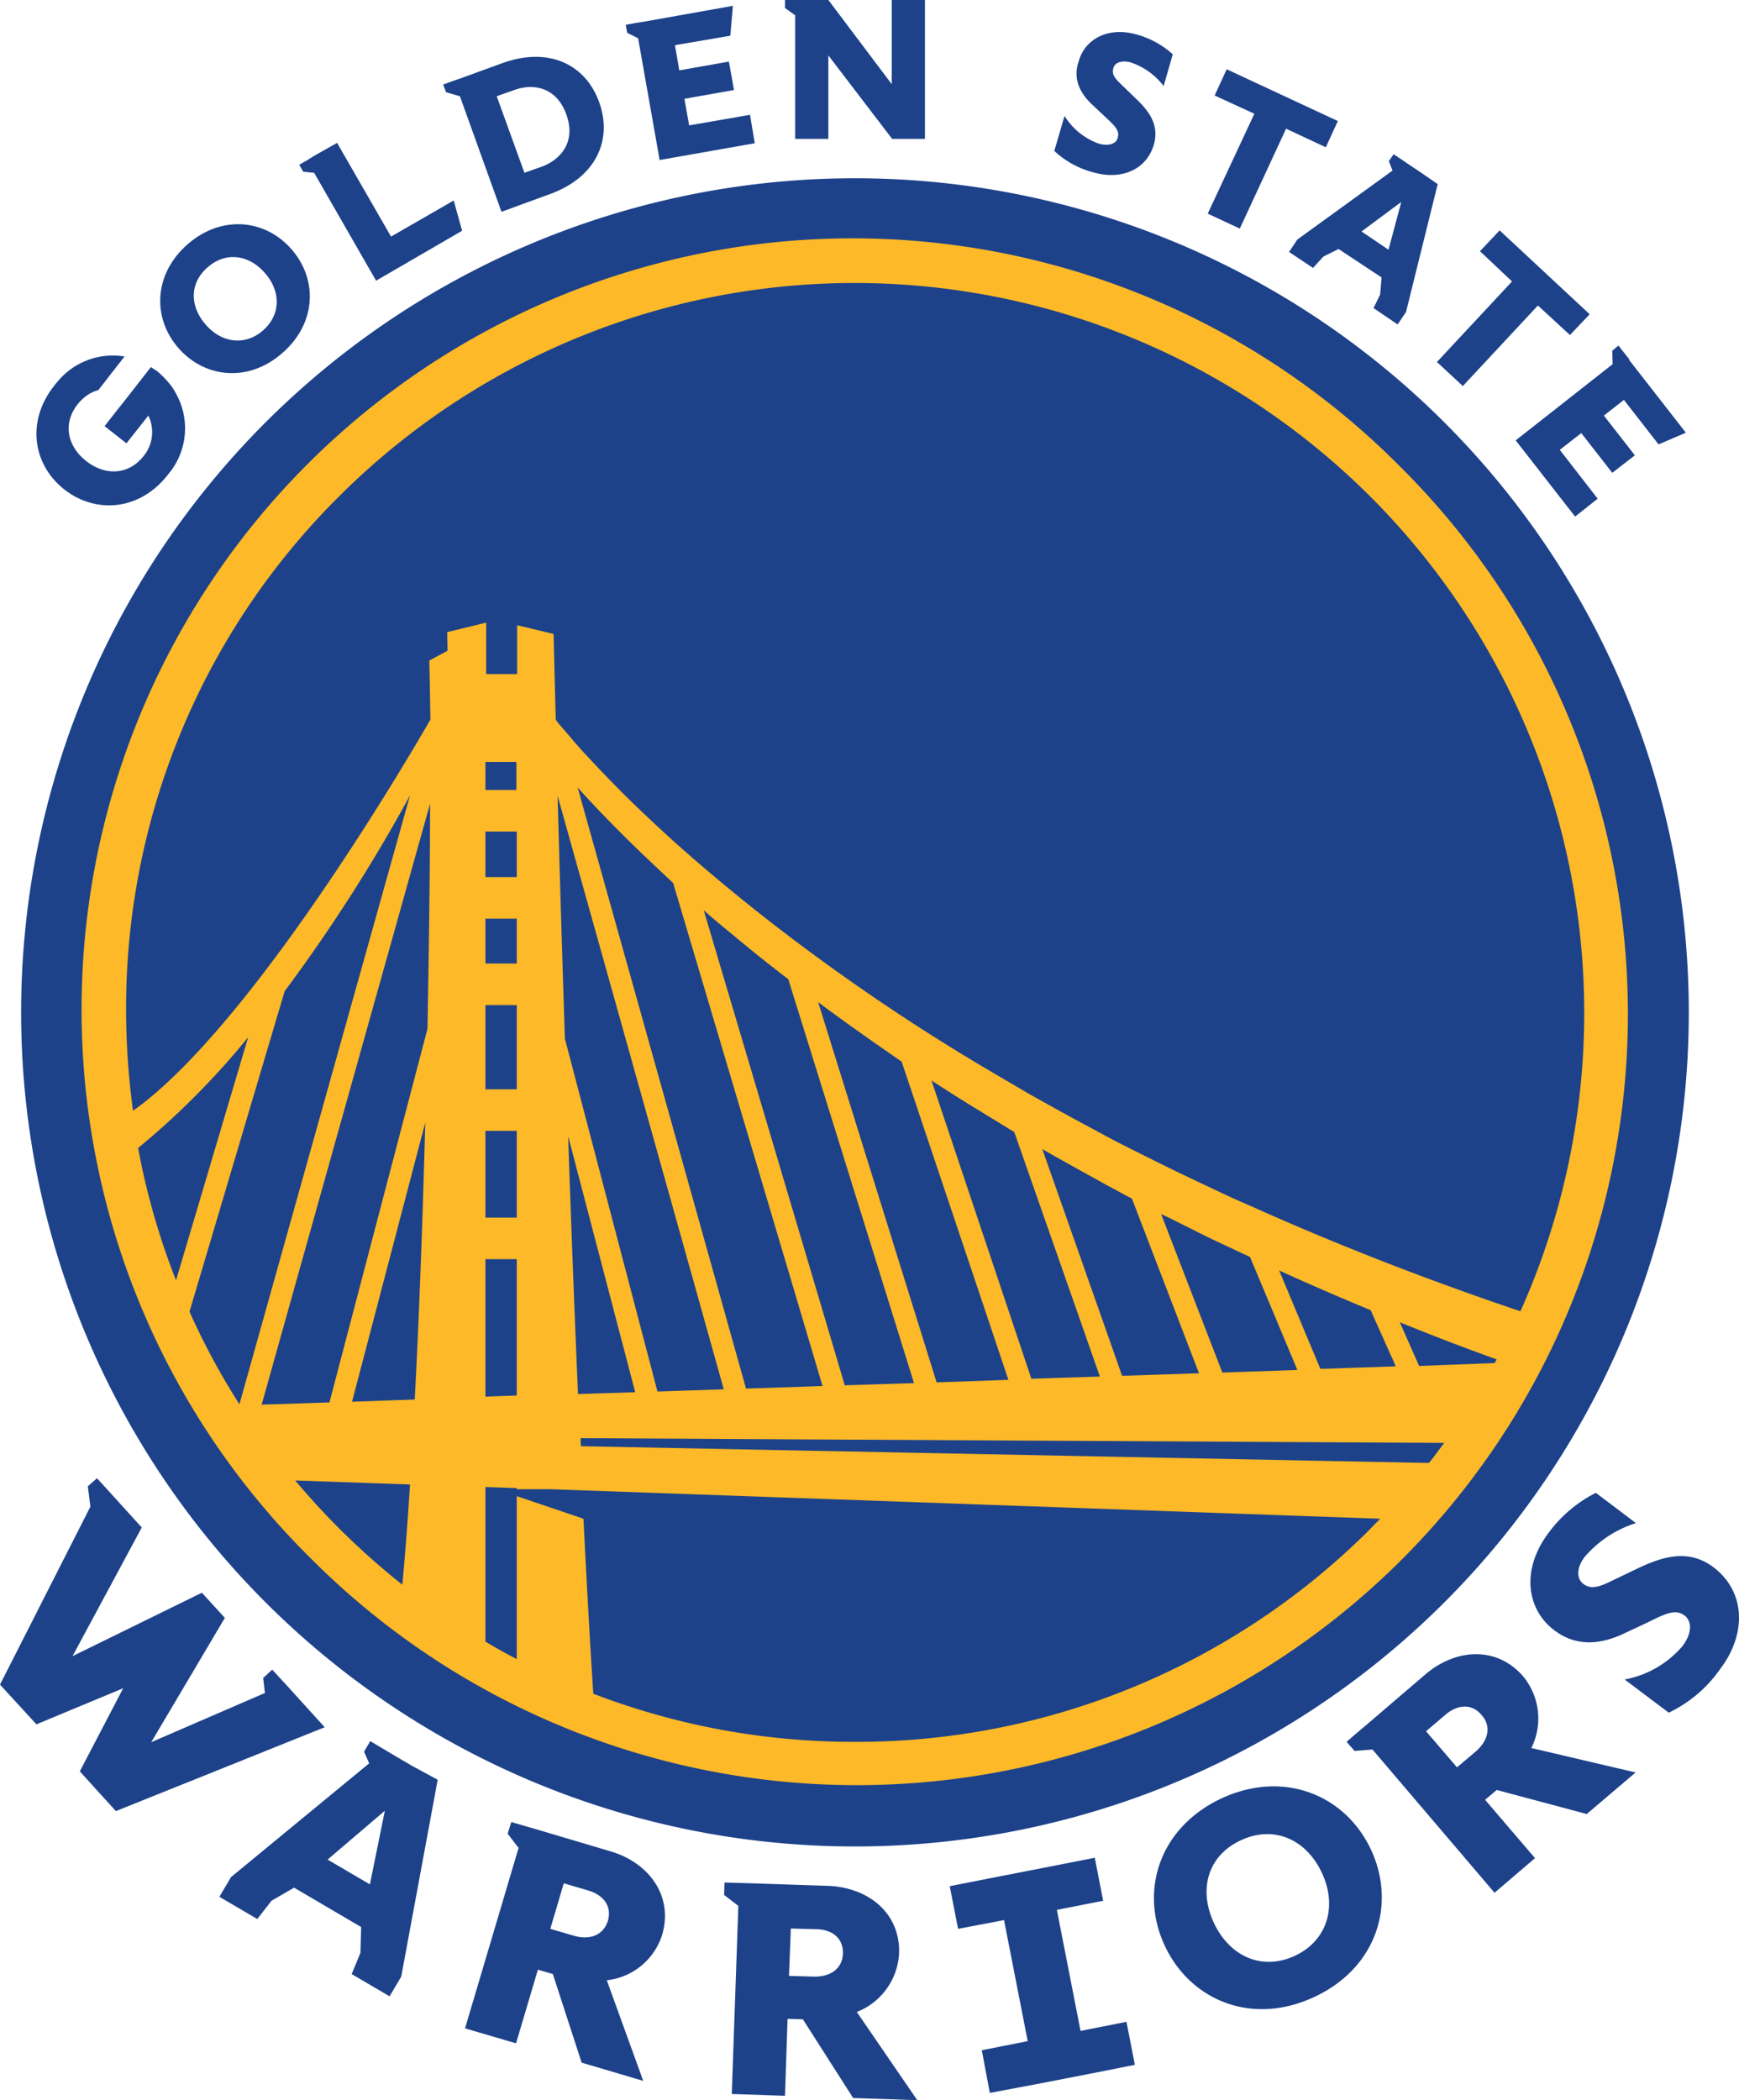
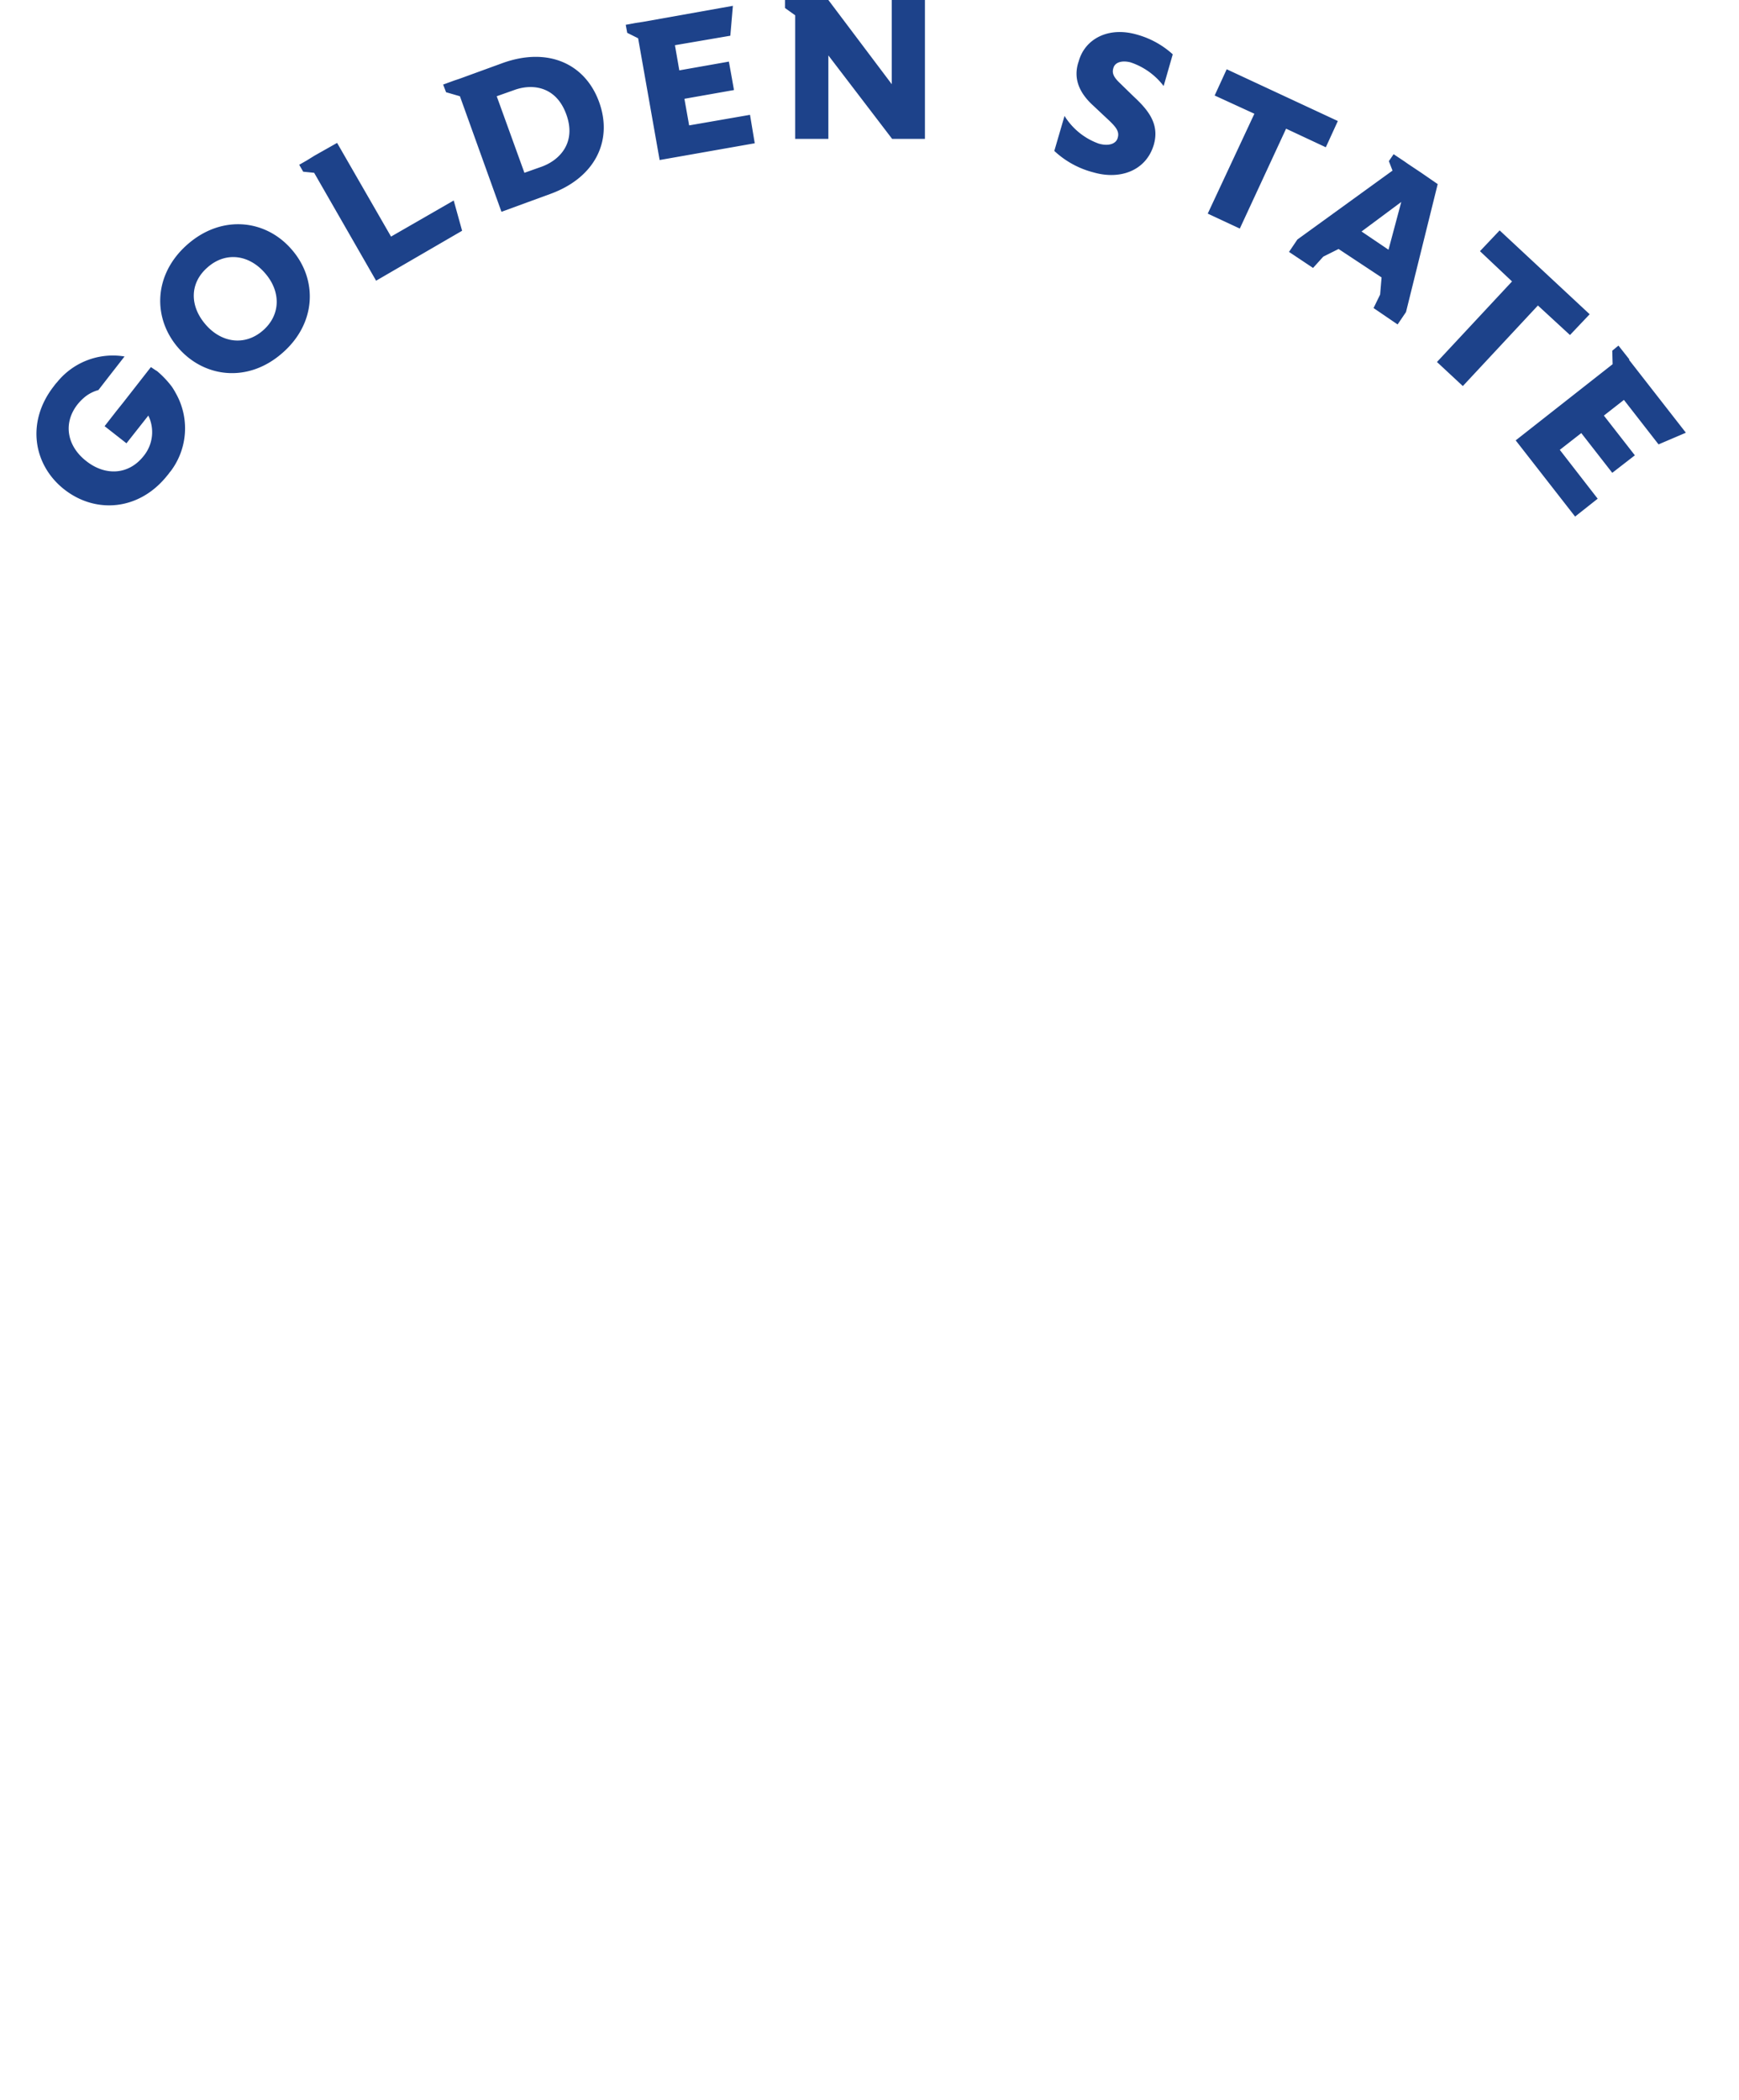
<svg xmlns="http://www.w3.org/2000/svg" width="229.974" height="277.65" viewBox="0 0 229.974 277.65">
  <path fill="#1d428a" d="M117.933 11.133 109.547 0h-5.735v1.06l1.349.964v16.338h4.386V7.326l8.434 11.036h4.337V0h-4.385v11.133zM87.233 21.157l12.578-2.216-.626-3.76-8.049 1.398-.626-3.518 6.554-1.157-.289-1.639-.385-2.12-6.555 1.157-.578-3.326 7.325-1.253.338-3.952-11.904 2.121-.964.144-1.302.241.193 1.061 1.446.722 2.844 16.097zM66.316 28.001l6.458-2.361c5.976-2.17 8.29-7.085 6.458-12.145s-6.747-7.326-12.771-5.157l-5.687 2.072-.723.241-1.446.53.385 1.012 1.832.53Zm-.627-15.278 2.314-.819c2.361-.867 5.542-.53 6.892 3.23 1.35 3.71-.868 6.023-3.23 6.891l-2.313.82ZM49.737 37.11l11.374-6.603-1.109-4-8.289 4.771-7.133-12.386-2.988 1.687-1.012.627-1.012.578.53.916 1.446.144 8.193 14.266zM38.556 32.965c-3.422-3.952-9.205-4.626-13.736-.675s-4.675 9.736-1.253 13.688 9.205 4.675 13.736.723c4.578-3.952 4.723-9.784 1.253-13.736m-11.374 9.928c-2.12-2.458-2.12-5.494.289-7.566 2.362-2.073 5.446-1.687 7.567.77 2.12 2.41 2.12 5.543-.29 7.616s-5.494 1.59-7.566-.82M19.953 48.532l-3.615 4.627-.964 1.205-1.542 1.976 2.892 2.265 2.891-3.663a4.982 4.982 0 0 1-.626 5.35c-1.976 2.506-5.06 2.65-7.567.674-2.554-1.976-3.133-5.012-1.157-7.518a6.697 6.697 0 0 1 1.013-1.012 4.898 4.898 0 0 1 1.735-.868l1.494-1.927 1.88-2.41.096-.097c-.097 0-.193-.048-.29-.048a9.47 9.47 0 0 0-8.626 3.422 5.121 5.121 0 0 0-.434.53C3.422 55.761 4.386 61.497 8.53 64.726s9.929 2.795 13.64-1.928c.144-.145.24-.338.385-.482a9.402 9.402 0 0 0 .675-10.362 8.382 8.382 0 0 0-.53-.868 12.674 12.674 0 0 0-1.928-2.024c-.337-.193-.578-.385-.82-.53M144.488 13.88l1.59 1.494c1.35 1.253 2.024 1.88 1.735 2.844-.192.77-1.156 1.156-2.506.77a8.824 8.824 0 0 1-4.53-3.662l-1.35 4.627a11.916 11.916 0 0 0 5.205 2.843c3.519 1.012 6.94-.24 7.953-3.663.77-2.699-.675-4.53-2.651-6.361l-1.832-1.784c-.867-.819-1.06-1.35-.867-1.976.193-.77 1.108-1.06 2.265-.77a9.11 9.11 0 0 1 4.386 3.132l1.205-4.193a11.653 11.653 0 0 0-4.723-2.603c-3.808-1.108-6.892.579-7.711 3.519-.723 2.072-.097 4 1.83 5.783M159.717 28.242l4.242 1.976 6.12-13.205 5.254 2.458 1.59-3.47-14.699-6.844-1.591 3.47 5.253 2.41-6.169 13.205zM171.573 31.664l-1.108 1.639 3.18 2.12 1.35-1.494 2.024-1.012 2.844 1.88 2.843 1.88-.192 2.264-.868 1.784 3.18 2.168 1.11-1.638 4.192-16.917-2.168-1.494-1.735-1.156-.482-.338-1.446-.964-.627.916.482 1.253ZM185.31 26.7l-1.687 6.313-1.783-1.204-1.783-1.205ZM195.719 33.206l4.241 4-9.928 10.651 3.422 3.181 9.928-10.651 4.241 3.904 2.603-2.747-11.905-11.085-2.602 2.747zM209.117 57.255l4.097 5.254 2.988-2.314-4.097-5.253 2.651-2.072 4.578 5.879 3.615-1.542-7.518-9.639.048-.048-1.446-1.831-.819.674.048 1.784-12.82 10.072 7.856 10.073 2.988-2.362-5.012-6.458 2.843-2.217z" />
-   <path fill="#1d428a" d="M223.335 133.837a110.27 110.27 0 1 1-110.27-110.27 110.277 110.277 0 0 1 110.27 110.27" />
-   <path fill="#fdb927" d="M185.164 61.69A101.964 101.964 0 1 0 40.966 205.887 101.964 101.964 0 1 0 185.164 61.689M44.87 65.593a96.489 96.489 0 0 1 156.2 107.764c-11.712-3.952-23.23-8.386-34.508-13.399-1.494-.674-2.988-1.3-4.434-1.976l-4.386-2.072-2.217-1.06-2.168-1.06-4.338-2.17a120.375 120.375 0 0 1-4.29-2.264l-2.168-1.157c-.723-.386-1.398-.771-2.12-1.157l-4.242-2.361-4.193-2.458a274.01 274.01 0 0 1-32.146-21.929c-5.06-4.048-10.024-8.241-14.699-12.723-2.362-2.217-4.627-4.53-6.844-6.892-.53-.578-1.108-1.157-1.638-1.783-.53-.579-1.06-1.205-1.59-1.832s-1.061-1.205-1.543-1.831c0-.048-.048-.048-.048-.097-.193-7.084-.29-11.325-.29-11.325l-4.819-1.157v6.458h-4.096v-6.795l-5.157 1.253.048 2.458-2.41 1.3c.049 2.025.097 4.676.145 7.808-1.976 3.422-23.326 40.34-39.327 51.713a99.457 99.457 0 0 1-.916-13.157A95.343 95.343 0 0 1 44.87 65.593m126.704 115.523-9.928.337-8.096-20.964 1.59.77 4.434 2.218c1.494.723 2.988 1.397 4.482 2.12.434.193.867.386 1.253.579Zm-2.41-13.157c4 1.831 8.05 3.566 12.098 5.253l3.325 7.422-9.976.337Zm-10.602 13.59-10.17.338-10.554-29.977 2.024 1.157 2.169 1.204c1.446.82 2.892 1.59 4.337 2.41l3.326 1.783Zm-13.11.434-9.06.29-13.205-39.424c2.024 1.302 4.048 2.603 6.12 3.856l4.242 2.602.578.338Zm-12.096.434-9.494.338-15.664-50.268c3.615 2.7 7.326 5.302 11.037 7.856Zm-12.483.434-9.157.29-18.65-62.799c1.3 1.157 2.65 2.265 4 3.374a207.84 207.84 0 0 0 7.18 5.735Zm-12.096.386-10.121.337L76.389 104.1c1.927 2.168 3.952 4.24 6.024 6.313 2.169 2.169 4.386 4.241 6.603 6.314Zm-13.061.433-8.772.29-12.241-46.653a6583.358 6583.358 0 0 1-.964-32.098Zm-11.712.386-7.566.24a3673.4 3673.4 0 0 1-1.301-34.073Zm106.993 6.699c-.675.867-1.301 1.783-2.024 2.65l-112.15-2.216-.048-1.06Zm-3.326-10.17-2.554-5.783a318.624 318.624 0 0 0 12.82 4.916c-.097.145-.193.338-.29.482ZM68.34 110.03v5.928h-4.482v5.494h4.482v5.928h-4.482v5.494h4.482v11.133h-4.482v5.494h4.482v11.47h-4.482v5.495h4.482v18.024l-4.145.145v-83.907h4.097v3.711H63.81v5.494h4.53Zm-43.279 63.376 12.58-42.363a218.653 218.653 0 0 0 16.578-25.881l-22.555 80.485a93.76 93.76 0 0 1-6.603-12.241m-1.783-4.145a94.429 94.429 0 0 1-5.012-17.495 102.607 102.607 0 0 0 14.555-14.65Zm33.592-62.99c0 8.53-.145 18.795-.338 29.736l-12.964 49.4-8.964.288Zm-.627 42.122c-.337 12.241-.77 24.868-1.397 36.628l-8.29.289Zm-17.205 47.327 15.181.53c-.29 4.675-.626 9.109-1.012 13.254a101.101 101.101 0 0 1-8.386-7.47 101.934 101.934 0 0 1-5.783-6.314m74.027 34.556a96.037 96.037 0 0 1-34.604-6.362c-.434-6.603-.867-14.507-1.301-23.134l-8.82-2.988v21.543a69.76 69.76 0 0 1-4.145-2.313v-20.435l4.145.145v.145h4.482l8.145.289 101.547 3.614c-.386.434-.82.82-1.205 1.253a95.956 95.956 0 0 1-68.244 28.243" />
-   <path fill="#1d428a" d="m145.886 251.287-1.109-5.687-6.121 1.205-6.94 1.35-6.12 1.205 1.108 5.638 6.073-1.156 3.132 16-6.072 1.205 1.06 5.639 6.169-1.157 6.94-1.349 6.072-1.205-1.108-5.687-6.073 1.205-3.132-16.001 6.121-1.205zM181.309 244.54c3.373 7.23.723 15.664-7.519 19.47-8.241 3.856-16.386.435-19.76-6.795s-.722-15.615 7.519-19.47c8.241-3.808 16.386-.434 19.76 6.795m-6.507 3.036c-2.072-4.433-6.361-6.313-10.699-4.289-4.386 2.024-5.639 6.506-3.566 10.94 2.072 4.386 6.313 6.362 10.699 4.338 4.338-2.024 5.639-6.603 3.566-10.989M201.454 221.648c-3.47-4.049-8.916-3.76-13.012-.241l-7.712 6.602-1.205 1.012-1.445 1.254 1.06 1.204 2.361-.192 16.146 18.94 5.35-4.578-6.603-7.712 1.542-1.3 11.904 3.18 6.458-5.494-13.784-3.23a8.762 8.762 0 0 0-1.06-9.445m-6.265 9.88-2.506 2.12-4.097-4.771 2.603-2.217c1.494-1.253 3.373-1.542 4.723.048 1.397 1.542.867 3.422-.723 4.82M227.527 220.587a17.46 17.46 0 0 1-6.843 5.832l-5.832-4.386a13.204 13.204 0 0 0 7.663-4.434c1.302-1.735 1.205-3.277.29-4-1.205-.916-2.459-.337-4.965.916l-2.988 1.398c-3.614 1.735-6.699 1.59-9.301-.386-3.711-2.795-4.386-8.049-.771-12.868a17.634 17.634 0 0 1 6.265-5.301l5.301 4a14.755 14.755 0 0 0-6.795 4.482c-1.06 1.397-1.109 2.843-.145 3.566.771.579 1.639.579 3.278-.193l3.518-1.686c3.663-1.784 7.084-2.844 10.458-.29 4.338 3.374 4.193 8.965.867 13.35M118.896 258.276c.193-5.35-4.048-8.772-9.446-8.964l-10.169-.338-1.542-.048-1.928-.048-.048 1.638 1.88 1.446-.868 24.869 7.037.24.337-10.168 2.024.048 6.651 10.41 8.482.29-8-11.664a8.804 8.804 0 0 0 5.59-7.711m-11.277 3.036-3.277-.096.24-6.266 3.422.097c1.976.048 3.519 1.108 3.47 3.229-.096 2.072-1.735 3.084-3.855 3.036M87.57 255.77c1.494-5.109-1.735-9.543-6.892-11.037l-9.735-2.892-1.494-.433-1.832-.53-.482 1.542 1.446 1.88-7.084 23.856 6.747 1.976 2.891-9.736 1.976.579 3.808 11.711 8.145 2.41-4.82-13.302a8.66 8.66 0 0 0 7.326-6.024m-11.663.144-3.133-.916 1.783-6.024 3.278.964c1.88.578 3.132 1.976 2.554 4-.627 1.976-2.458 2.555-4.482 1.976M54.412 233.407l-2.458-1.446-.964-.578-2.024-1.205-.82 1.398.675 1.542-18.266 15.037-1.542 2.602 5.012 2.94 1.88-2.41 2.988-1.735 4.434 2.603 4.434 2.603-.096 3.421-1.157 2.796 5.012 2.94 1.542-2.603 4.82-26.025Zm-8.29 14.073-2.795-1.639 7.567-6.458-1.976 9.736ZM37.736 222.612l-1.735-1.88-1.204 1.108.241 1.976-15.037 6.507 9.735-16.435-3.036-3.325-17.109 8.386 9.157-17.013-5.253-5.783-.675-.723-1.205 1.06.337 2.699L0 222.708l4.819 5.253 11.471-4.771-5.735 10.988 4.771 5.254 27.616-11.085-5.206-5.735z" />
</svg>